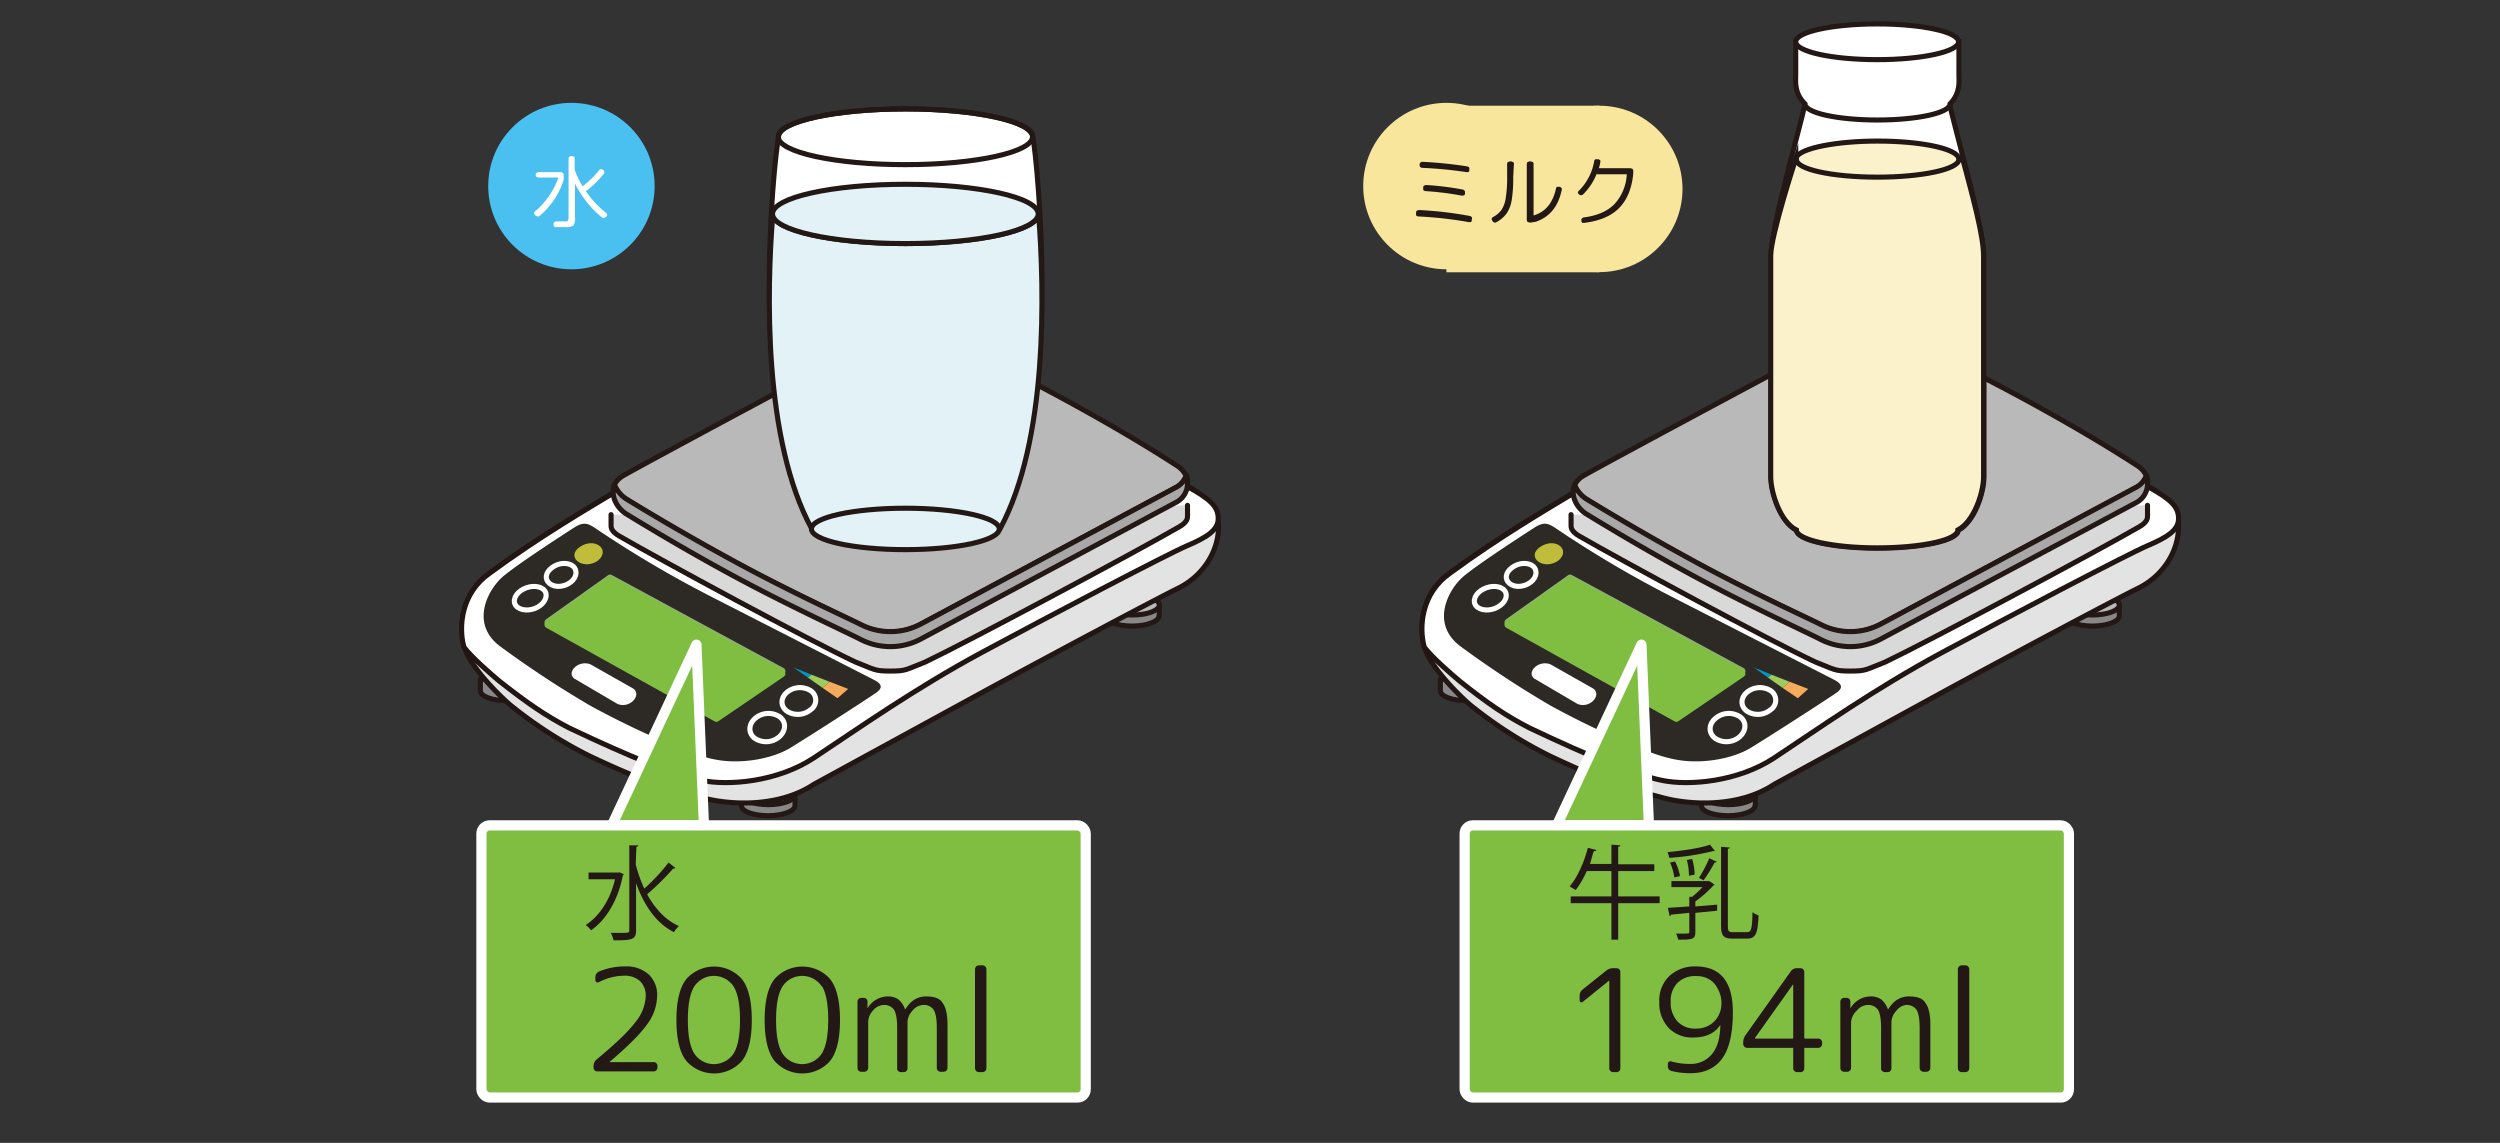
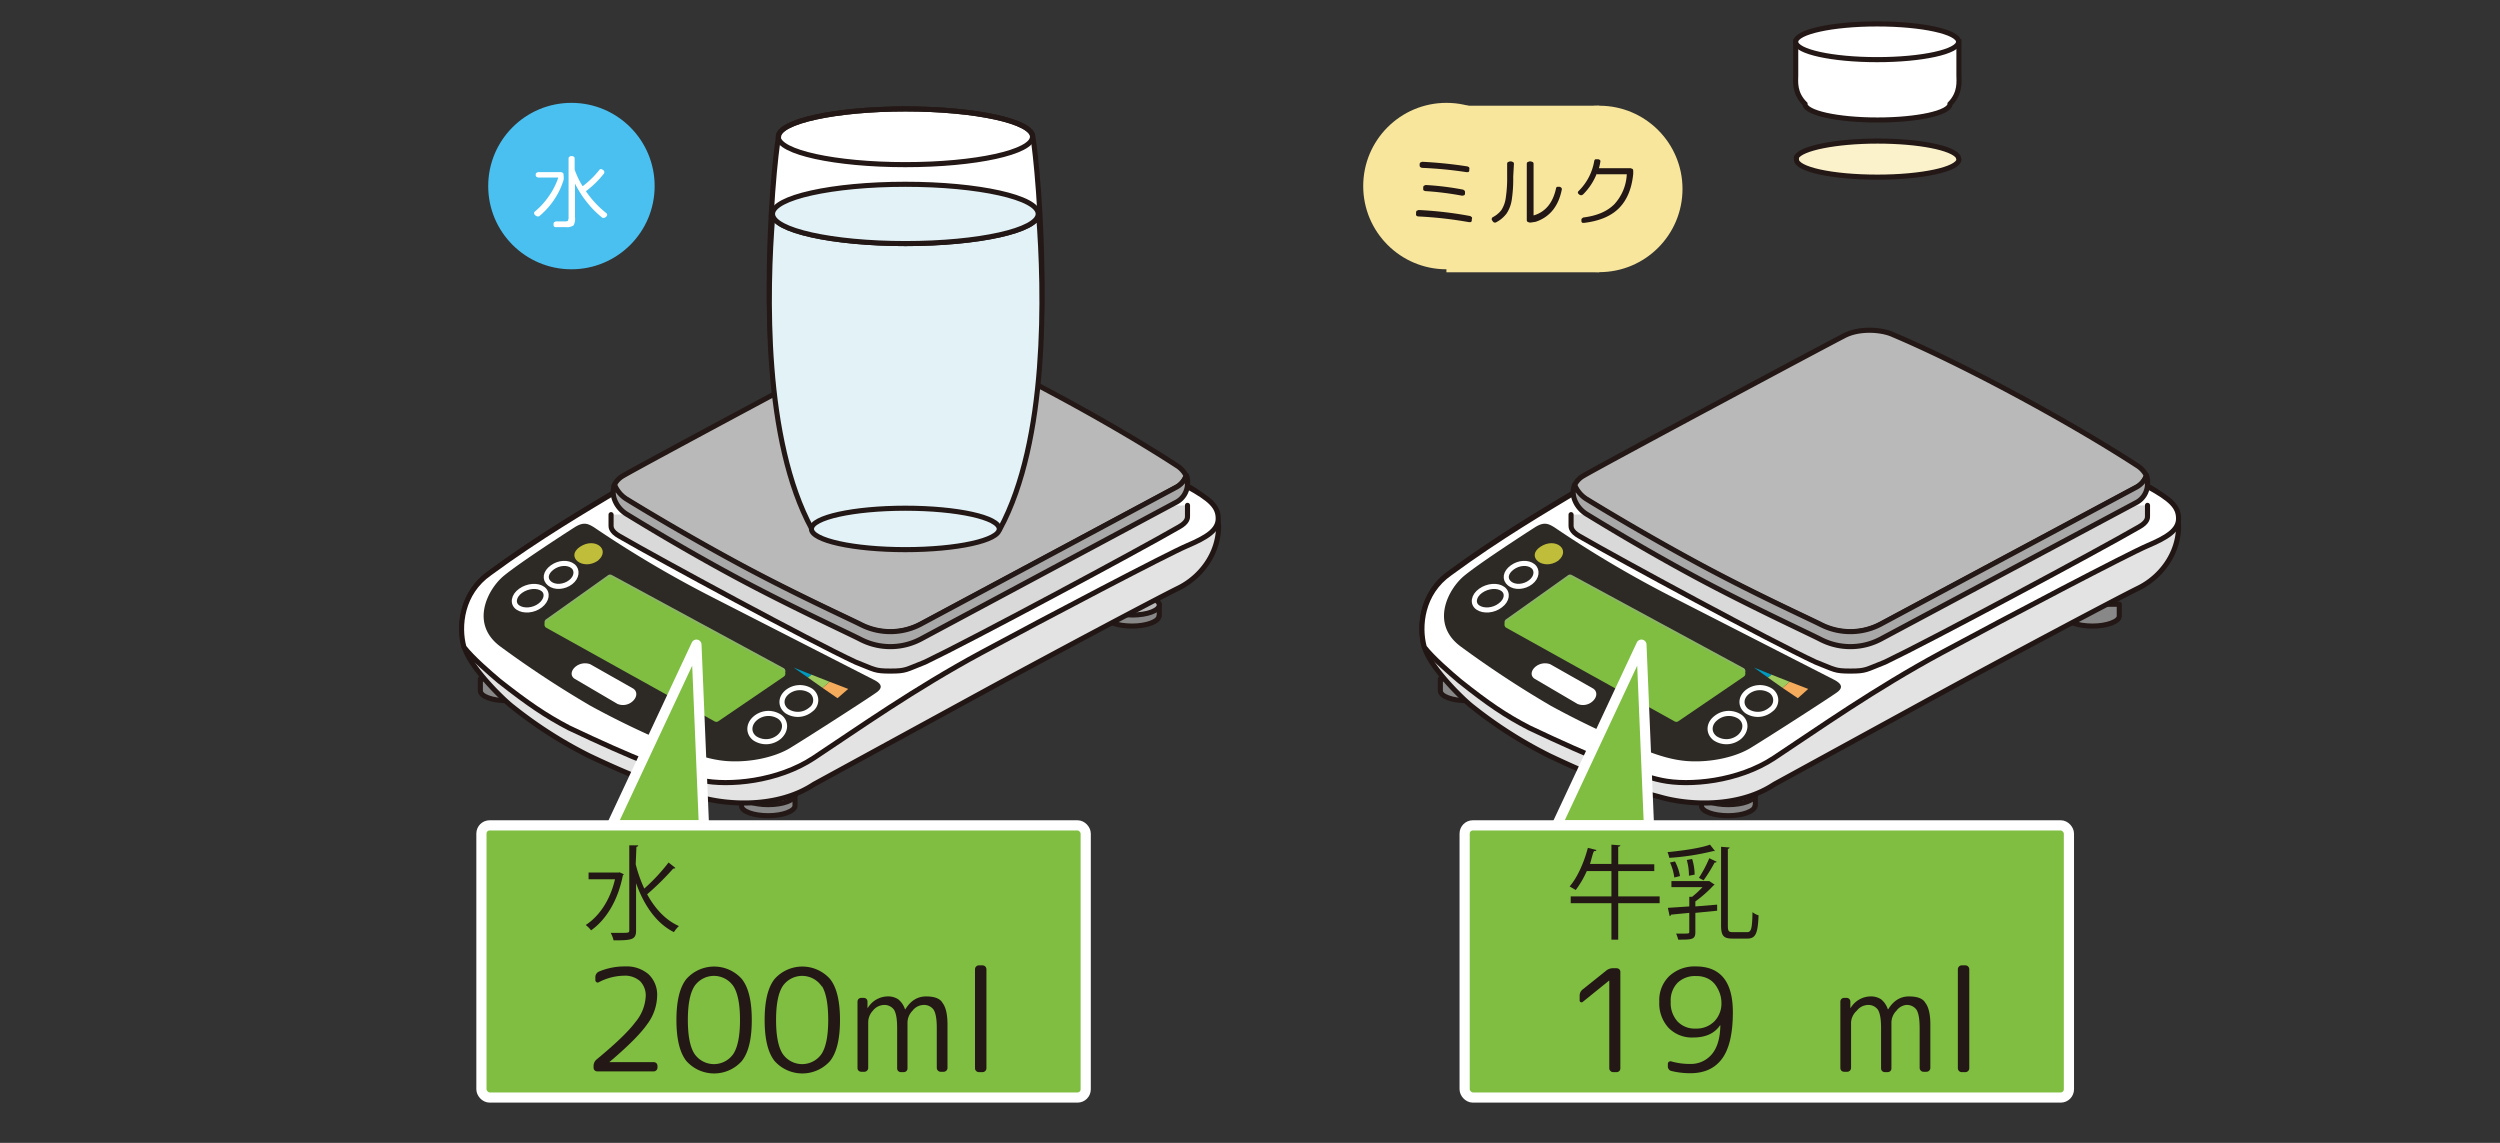
<svg xmlns="http://www.w3.org/2000/svg" id="レイヤー_1" data-name="レイヤー 1" viewBox="0 0 700 320">
  <rect x="0" y="0" width="700" height="320" fill="#333333" stroke="none" />
  <defs>
    <clipPath id="clip-path">
      <polygon id="SVGID" points="372.3 62.5 372.3 244.5 653.5 244.5 653.5 61.9 372.3 62.5" style="fill:none" />
    </clipPath>
    <clipPath id="clip-path-2">
      <polygon id="SVGID-2" data-name="SVGID" points="103.5 61.9 103.5 244.5 384.6 244.5 384.6 62.5 103.5 61.9" style="fill:none" />
    </clipPath>
  </defs>
  <title>MS-5000WP_MeasureableInMilliliter</title>
  <circle cx="405" cy="52.1" r="23.3" style="fill:#f7e69c" />
  <circle cx="160" cy="52.1" r="23.3" style="fill:#4ac0f0" />
  <circle cx="447.8" cy="52.9" r="23.3" style="fill:#f7e69c" />
  <rect x="405" y="29.6" width="42.8" height="46.64" style="fill:#f7e69c" />
  <path d="M157.8,50.4a20.6,20.6,0,0,1-2.7,5.6,21.1,21.1,0,0,1-4.2,4.6h-.5l-.4-.2-.3-.3a.6.6,0,0,1,.1-.9,20.7,20.7,0,0,0,3.9-4.3,20.1,20.1,0,0,0,2.6-5.1c0-.1,0-.1-.1-.1h-5.6l-.4-.2a.6.6,0,0,1-.2-.4v-.3a.6.6,0,0,1,.2-.4l.4-.2h6.6l.4.2a.6.6,0,0,1,.2.4v.3A4.7,4.7,0,0,1,157.8,50.4Zm6.3,3.2a27.4,27.4,0,0,0,5.7,6.1.6.6,0,0,1,.2.4.6.6,0,0,1-.1.4l-.3.3-.4.2h-.5a26.3,26.3,0,0,1-4.3-4.3,29,29,0,0,1-3.4-5.3h0v9.4a3.9,3.9,0,0,1-.4,2.3,3.3,3.3,0,0,1-2.2.5h-2.7a.6.6,0,0,1-.7-.7v-.3a.5.5,0,0,1,.2-.4l.4-.2H158q.9,0,1-.2a2,2,0,0,0,.2-1.1V44.3a.6.6,0,0,1,.2-.4l.4-.2h.5l.4.2a.6.6,0,0,1,.2.4v3.2a24.1,24.1,0,0,0,2.2,4.6h.1a25.4,25.4,0,0,0,4.6-4.5.6.6,0,0,1,.9-.1l.3.2a.6.6,0,0,1,.2.4.6.6,0,0,1-.1.5,26.8,26.8,0,0,1-5,4.9C164.1,53.5,164.1,53.6,164.1,53.6Z" style="fill:#fff" />
  <path d="M412.1,61.4v.4a.6.6,0,0,1-.3.4h-.5A110.2,110.2,0,0,0,397,60.6l-.4-.2a.6.6,0,0,1-.1-.5v-.4a.7.7,0,0,1,.2-.5l.5-.2a106.3,106.3,0,0,1,14.5,1.7l.4.3A.6.6,0,0,1,412.1,61.4Zm-.7-14v.4a.6.6,0,0,1-.3.4h-.5A112.9,112.9,0,0,0,398.1,47l-.4-.2a.6.6,0,0,1-.2-.5V46a.7.7,0,0,1,.2-.5l.5-.2a120.1,120.1,0,0,1,12.7,1.3l.4.2A.6.6,0,0,1,411.4,47.4Zm-2,7.4A84.3,84.3,0,0,0,399,53.5l-.4-.2a.6.6,0,0,1-.1-.4v-.4a.7.7,0,0,1,.2-.5l.5-.2a79.7,79.7,0,0,1,10.5,1.3l.4.3a.7.7,0,0,1,.1.5v.4a.5.5,0,0,1-.3.4Z" style="fill:#231815" />
  <path d="M423.7,49.5a39.2,39.2,0,0,1-.4,6.4,9.6,9.6,0,0,1-1.4,3.8,8.5,8.5,0,0,1-2.9,2.5.7.7,0,0,1-1-.2l-.2-.3a.5.5,0,0,1-.1-.5.6.6,0,0,1,.3-.4,7.1,7.1,0,0,0,2.4-2,8.3,8.3,0,0,0,1.2-3.3,37,37,0,0,0,.4-6.1V45.9a.6.6,0,0,1,.2-.5l.5-.2h.5l.5.2a.6.6,0,0,1,.2.5Zm13.6,3.6q-1.4,7-7.3,9l-1.3.2h-.5l-.5-.2a.6.6,0,0,1-.2-.5V45.9a.6.6,0,0,1,.2-.5l.5-.2h.5l.5.2a.6.6,0,0,1,.2.5V60.3h.1q4.9-1.5,6.2-7.6a.6.6,0,0,1,.3-.4h.8l.4.3A.6.6,0,0,1,437.3,53.1Z" style="fill:#231815" />
  <path d="M447.1,48.6a17,17,0,0,1-3.9,5.9l-.5.2-.5-.2-.2-.2a.6.6,0,0,1-.2-.4.6.6,0,0,1,.2-.4,15.4,15.4,0,0,0,4.4-8.5.7.7,0,0,1,.3-.4h.9l.4.2a.6.6,0,0,1,.1.5,13.4,13.4,0,0,1-.4,1.8h8.9l.5.2a.7.7,0,0,1,.2.5v.9q-.6,6.1-3.9,9.5t-9.8,4.2h-.5a.6.6,0,0,1-.3-.4v-.3a.6.6,0,0,1,.1-.5l.4-.3q5.7-.7,8.7-3.7a13.3,13.3,0,0,0,3.5-8.4h-8.4Z" style="fill:#231815" />
  <path d="M289.2,38.3c0-4.3-16-7.8-35.6-7.8s-35.6,3.5-35.6,7.8c-1.4,7.1-8.6,77.1,9.3,109.8h52.7C297.7,115.4,290.5,45.4,289.2,38.3Z" style="fill:#fff;stroke:#231815;stroke-miterlimit:10;stroke-width:1.426px" />
  <path d="M491.5,225.6v-3.3H476.4v3.3c0,1.6,3.4,2.8,7.5,2.8s7.5-1.3,7.5-2.8Z" style="fill:#888;stroke:#231815;stroke-linecap:round;stroke-linejoin:round;stroke-width:1.426px" />
  <path d="M418.4,193.4v-3.3H403.3v3.3c0,1.6,3.4,2.8,7.5,2.8s7.5-1.3,7.5-2.8Z" style="fill:#888;stroke:#231815;stroke-linecap:round;stroke-linejoin:round;stroke-width:1.426px" />
  <ellipse cx="483.9" cy="222.5" rx="7.5" ry="2.8" style="fill:#b9b9b9;stroke:#231815;stroke-linecap:round;stroke-linejoin:round;stroke-width:1.426px" />
  <path d="M593.4,172.5v-3.3H578.4v3.3c0,1.6,3.4,2.8,7.5,2.8s7.5-1.3,7.5-2.8Z" style="fill:#888;stroke:#231815;stroke-linecap:round;stroke-linejoin:round;stroke-width:1.426px" />
-   <ellipse cx="585.9" cy="169.4" rx="7.5" ry="2.8" style="fill:#b9b9b9;stroke:#231815;stroke-linecap:round;stroke-linejoin:round;stroke-width:1.426px" />
  <path d="M433.8,211.6c17.9,8.5,23.9,9.6,31.5,11.7s21.4,3,31.5-3.7L543.6,194c18.7-10.2,48.6-26.1,55.1-29.3s11.1-9.7,11.3-16.9c.1-3.3-2.1-8.1-8.7-11.7s-154.3-2-160.9,2-20.4,12-34.4,22.3c-7.9,5.5-8.8,14.9-7.2,20.7s10.9,14.8,13.5,16.8A121.3,121.3,0,0,0,433.8,211.6Z" style="fill:#e3e3e3;stroke:#211613;stroke-linecap:round;stroke-linejoin:round;stroke-width:1.426px" />
  <path d="M428.2,203.8c17.9,8.5,29.5,13.1,37.1,14.7s21.4.4,31.5-6.3c12.7-8.4,28.1-19.3,46.8-29.4s52.3-27.7,57.7-30,8.7-4.3,8.7-7.6-2.1-5.4-8.7-9-154.3-2-160.9,2-20.4,12-34.4,22.3c-7.9,5.5-8.8,14.9-7.2,20.7,2.3,3,7.4,7.4,9.9,9.5C416.6,197,421.6,200.4,428.2,203.8Z" style="fill:#fff;stroke:#211613;stroke-linecap:round;stroke-linejoin:round;stroke-width:1.426px" />
  <polygon id="SVGID-3" data-name="SVGID" points="372.3 244.4 653.2 244.4 653.2 61.9 372.3 62.5 372.3 244.4" style="fill:none" />
  <polygon id="SVGID-4" data-name="SVGID" points="372.3 62.5 372.3 244.4 653.1 244.4 653.1 61.9 372.3 62.5" style="fill:none" />
  <path d="M601.3,141.5v3.1h0c0,.4,0,1.6-2.3,2.9-11.4,6.6-58.8,32-71.2,37.9-5.4,2.1-5.2,2.5-9.7,2.5s-4.3-.4-9.7-2.5c-12.5-5.8-54.8-28.7-66.2-35.3-2.3-1.3-2.3-2.5-2.3-2.9h0v-3.1" style="fill:#d9d9d9;stroke:#211613;stroke-linecap:round;stroke-linejoin:round;stroke-width:1.426px" />
  <path d="M443.9,139.7c5.2,3.2,18.4,11.2,32.7,18.8s29.5,14.6,33,16.4a18.2,18.2,0,0,0,16.8,0L598,136.6a6,6,0,0,0,3-3.4,7,7,0,0,0-2.7-2.9c-18.3-11.9-47.9-28-68.5-36.7-3-1.3-9-1.8-13.2.3s-68.3,36.4-73.2,39.3a6.1,6.1,0,0,0-2.6,2.8A8.6,8.6,0,0,0,443.9,139.7Z" style="fill:#b9b9b9;stroke:#231815;stroke-linecap:round;stroke-linejoin:round;stroke-width:1.426px" />
  <path d="M601,133.1a6,6,0,0,1-3,3.4l-71.5,38.3a18.2,18.2,0,0,1-16.8,0c-3.6-1.8-18.3-8.5-33-16.4s-27.5-15.6-32.7-18.8a8.6,8.6,0,0,1-3.1-3.8c-1.2,2.8.4,6.2,3.1,8,5.2,3.2,18.4,11.2,32.7,18.8s29.5,14.6,33,16.4a18.2,18.2,0,0,0,16.8,0L598,140.8a5.9,5.9,0,0,0,3.3-5.3A4.7,4.7,0,0,0,601,133.1Z" style="fill:#a9a8a8;stroke:#231815;stroke-linecap:round;stroke-linejoin:round;stroke-width:1.426px" />
  <path d="M513.5,190.3l-44.8-22.9a310.3,310.3,0,0,1-33.4-19.7c-1.9-1.2-3.1-1.6-5.6,0s-15.2,9.8-19.7,13.5-9.7,13.5-.9,19.9a285.7,285.7,0,0,0,25.1,16.5,241.2,241.2,0,0,0,22.9,11c4.4,1.9,9.8,4.1,15.3,4.5,7,.5,13.9-1.3,17.8-3.7,7-4.3,22-14,24.1-15.5S515.4,191.3,513.5,190.3Z" style="fill:#2d2925" />
  <path d="M468.9,201.3l-47.1-26.2a1,1,0,0,1-.1-1.7l17.3-12.3a1,1,0,0,1,1.1-.1l48,26a1,1,0,0,1,.1,1.8L470,201.2A1,1,0,0,1,468.9,201.3Z" style="fill:#8bb466" />
  <path d="M488.6,188.2a1,1,0,0,0-.5-.6l-48-26a1,1,0,0,0-1.1.1l-17.3,12.3a1,1,0,0,0-.4.6,1,1,0,0,0,.5,1.2l47.1,26.2a1,1,0,0,0,1.1-.1l18.2-12.4A1,1,0,0,0,488.6,188.2Z" style="fill:#7fbe41" />
  <path d="M436.3,157c3.7-3.1-.8-6.7-5-3.9S432.1,159.9,436.3,157Z" style="fill:#c0bd3b" />
  <path d="M429.6,190h0c-1.2-.9-.8-2.3.2-3.2a4.2,4.2,0,0,1,4.3-.8h0l12,6.8h0c1.3.9,1,2.4,0,3.4a4,4,0,0,1-4.4.9h0Z" style="fill:#fff" />
  <polygon points="499.1 192.6 503.4 195.5 506.3 192.9 501.1 190.9 499.1 192.6" style="fill:#f5ab5c" />
  <polygon points="495 189.7 499.1 192.6 501.1 190.9 496 188.9 495 189.7" style="fill:#9dcb5e" />
  <polygon points="491.1 186.9 495 189.7 496 188.9 491.1 186.9 491.1 186.9" style="fill:#009abf" />
  <path d="M495.8,198.7a5.6,5.6,0,0,1-6.7.4c-1.8-1.4-1.8-3.7.1-5.3a5.7,5.7,0,0,1,6.6-.4A3.2,3.2,0,0,1,495.8,198.7Z" style="fill:none;stroke:#fff;stroke-linecap:round;stroke-linejoin:round;stroke-width:1.426px" />
  <path d="M480.4,201.1a5.7,5.7,0,0,1,6.8-.4c1.9,1.4,1.8,3.9-.1,5.6a5.7,5.7,0,0,1-6.9.4C478.3,205.2,478.4,202.7,480.4,201.1Z" style="fill:none;stroke:#fff;stroke-linecap:round;stroke-linejoin:round;stroke-width:1.426px" />
  <path d="M428.6,163c-1.8,1.4-4.4,1.6-5.9.4s-1.2-3.1.7-4.5,4.4-1.5,5.8-.4S430.3,161.7,428.6,163Z" style="fill:none;stroke:#fff;stroke-linecap:round;stroke-linejoin:round;stroke-width:1.426px" />
  <path d="M420.1,169.5c-1.9,1.5-4.7,1.7-6.3.6s-1.2-3.3.8-4.7,4.7-1.6,6.2-.5S422,168.1,420.1,169.5Z" style="fill:none;stroke:#fff;stroke-linecap:round;stroke-linejoin:round;stroke-width:1.426px" />
  <path d="M222.6,225.6v-3.3H207.6v3.3c0,1.6,3.4,2.8,7.5,2.8s7.5-1.3,7.5-2.8Z" style="fill:#888;stroke:#231815;stroke-linecap:round;stroke-linejoin:round;stroke-width:1.426px" />
  <path d="M149.5,193.4v-3.3H134.5v3.3c0,1.6,3.4,2.8,7.5,2.8s7.5-1.3,7.5-2.8Z" style="fill:#888;stroke:#231815;stroke-linecap:round;stroke-linejoin:round;stroke-width:1.426px" />
  <ellipse cx="215.1" cy="222.5" rx="7.5" ry="2.8" style="fill:#b9b9b9;stroke:#231815;stroke-linecap:round;stroke-linejoin:round;stroke-width:1.426px" />
  <path d="M324.6,172.5v-3.3H309.5v3.3c0,1.6,3.4,2.8,7.5,2.8s7.5-1.3,7.5-2.8Z" style="fill:#888;stroke:#231815;stroke-linecap:round;stroke-linejoin:round;stroke-width:1.426px" />
  <ellipse cx="317.1" cy="169.4" rx="7.5" ry="2.8" style="fill:#b9b9b9;stroke:#231815;stroke-linecap:round;stroke-linejoin:round;stroke-width:1.426px" />
  <path d="M164.9,211.6c17.9,8.5,23.9,9.6,31.5,11.7s21.4,3,31.5-3.7L274.8,194c18.7-10.2,48.6-26.1,55.1-29.3s11.1-9.7,11.3-16.9c.1-3.3-2.1-8.1-8.7-11.7s-154.3-2-160.9,2-20.4,12-34.4,22.3c-7.9,5.5-8.8,14.9-7.2,20.7s10.9,14.8,13.5,16.8A121.3,121.3,0,0,0,164.9,211.6Z" style="fill:#e3e3e3;stroke:#211613;stroke-linecap:round;stroke-linejoin:round;stroke-width:1.426px" />
  <path d="M159.3,203.8c17.9,8.5,29.5,13.1,37.1,14.7s21.4.4,31.5-6.3c12.7-8.4,28.1-19.3,46.8-29.4s52.3-27.7,57.7-30,8.7-4.3,8.7-7.6-2.1-5.4-8.7-9-154.3-2-160.9,2-20.4,12-34.4,22.3c-7.9,5.5-8.8,14.9-7.2,20.7,2.3,3,7.4,7.4,9.9,9.5C147.8,197,152.8,200.4,159.3,203.8Z" style="fill:#fff;stroke:#211613;stroke-linecap:round;stroke-linejoin:round;stroke-width:1.426px" />
-   <polygon id="SVGID-5" data-name="SVGID" points="103.5 244.4 384.3 244.4 384.3 62.5 103.5 61.9 103.5 244.4" style="fill:none" />
  <polygon id="SVGID-6" data-name="SVGID" points="103.5 61.9 103.5 244.4 384.3 244.4 384.3 62.5 103.5 61.9" style="fill:none" />
  <path d="M332.5,141.5v3.1h0c0,.4,0,1.6-2.3,2.9-11.4,6.6-58.8,32-71.2,37.9-5.4,2.1-5.2,2.5-9.7,2.5s-4.3-.4-9.7-2.5c-12.5-5.8-54.8-28.7-66.2-35.3-2.3-1.3-2.3-2.5-2.3-2.9h0v-3.1" style="fill:#d9d9d9;stroke:#211613;stroke-linecap:round;stroke-linejoin:round;stroke-width:1.426px" />
  <path d="M175.1,139.7c5.2,3.2,18.4,11.2,32.7,18.8s29.5,14.6,33,16.4a18.2,18.2,0,0,0,16.8,0l71.5-38.3a6,6,0,0,0,3-3.4,7,7,0,0,0-2.7-2.9c-18.3-11.9-47.9-28-68.5-36.7-3-1.3-9-1.8-13.2.3s-68.3,36.4-73.2,39.3a6.1,6.1,0,0,0-2.6,2.8A8.6,8.6,0,0,0,175.1,139.7Z" style="fill:#b9b9b9;stroke:#231815;stroke-linecap:round;stroke-linejoin:round;stroke-width:1.426px" />
  <path d="M332.2,133.1a6,6,0,0,1-3,3.4l-71.5,38.3a18.2,18.2,0,0,1-16.8,0c-3.6-1.8-18.3-8.5-33-16.4s-27.5-15.6-32.7-18.8a8.6,8.6,0,0,1-3.1-3.8c-1.2,2.8.4,6.2,3.1,8,5.2,3.2,18.4,11.2,32.7,18.8s29.5,14.6,33,16.4a18.2,18.2,0,0,0,16.8,0l71.5-38.3a5.9,5.9,0,0,0,3.3-5.3A4.7,4.7,0,0,0,332.2,133.1Z" style="fill:#a9a8a8;stroke:#231815;stroke-linecap:round;stroke-linejoin:round;stroke-width:1.426px" />
  <path d="M244.6,190.3l-44.8-22.9a310.3,310.3,0,0,1-33.4-19.7c-1.9-1.2-3.1-1.6-5.6,0s-15.2,9.8-19.7,13.5-9.7,13.5-.9,19.9a285.7,285.7,0,0,0,25.1,16.5,241.2,241.2,0,0,0,22.9,11c4.4,1.9,9.8,4.1,15.3,4.5,7,.5,13.9-1.3,17.8-3.7,7-4.3,22-14,24.1-15.5S246.6,191.3,244.6,190.3Z" style="fill:#2d2925" />
  <path d="M200.1,201.3,153,175.1a1,1,0,0,1-.1-1.7l17.3-12.3a1,1,0,0,1,1.1-.1l48,26a1,1,0,0,1,.1,1.8l-18.2,12.4A1,1,0,0,1,200.1,201.3Z" style="fill:#8bb466" />
  <path d="M219.8,188.2a1,1,0,0,0-.5-.6l-48-26a1,1,0,0,0-1.1.1l-17.3,12.3a1,1,0,0,0-.4.6,1,1,0,0,0,.5,1.2l47.1,26.2a1,1,0,0,0,1.1-.1l18.2-12.4A1,1,0,0,0,219.8,188.2Z" style="fill:#7fbe41" />
  <path d="M167.4,157c3.7-3.1-.8-6.7-5-3.9S163.2,159.9,167.4,157Z" style="fill:#c0bd3b" />
  <path d="M160.8,190h0c-1.2-.9-.8-2.3.2-3.2a4.2,4.2,0,0,1,4.3-.8h0l12,6.8h0c1.3.9,1,2.4,0,3.4a4,4,0,0,1-4.4.9h0Z" style="fill:#fff" />
  <polygon points="230.3 192.6 234.5 195.5 237.5 192.9 232.3 190.9 230.3 192.6" style="fill:#f5ab5c" />
  <polygon points="226.2 189.7 230.3 192.6 232.3 190.9 227.2 188.9 226.2 189.7" style="fill:#9dcb5e" />
  <polygon points="222.2 186.9 226.2 189.7 227.2 188.9 222.2 186.9 222.2 186.9" style="fill:#009abf" />
  <path d="M227,198.7a5.6,5.6,0,0,1-6.7.4c-1.8-1.4-1.8-3.7.1-5.3a5.7,5.7,0,0,1,6.6-.4A3.2,3.2,0,0,1,227,198.7Z" style="fill:none;stroke:#fff;stroke-linecap:round;stroke-linejoin:round;stroke-width:1.426px" />
  <path d="M211.5,201.1a5.7,5.7,0,0,1,6.8-.4c1.9,1.4,1.8,3.9-.1,5.6a5.7,5.7,0,0,1-6.9.4C209.4,205.2,209.6,202.7,211.5,201.1Z" style="fill:none;stroke:#fff;stroke-linecap:round;stroke-linejoin:round;stroke-width:1.426px" />
  <path d="M159.8,163c-1.8,1.4-4.4,1.6-5.9.4s-1.2-3.1.7-4.5,4.4-1.5,5.8-.4S161.5,161.7,159.8,163Z" style="fill:none;stroke:#fff;stroke-linecap:round;stroke-linejoin:round;stroke-width:1.426px" />
  <path d="M151.3,169.5c-1.9,1.5-4.7,1.7-6.3.6s-1.2-3.3.8-4.7,4.7-1.6,6.2-.5S153.1,168.1,151.3,169.5Z" style="fill:none;stroke:#fff;stroke-linecap:round;stroke-linejoin:round;stroke-width:1.426px" />
  <path d="M290.8,59.9c0,4.6-16.7,8.3-37.2,8.3s-37.2-3.7-37.2-8.3c-1.8,21.9-2.6,63.4,10.9,88.2h52.7C293.4,123.3,292.5,81.8,290.8,59.9Z" style="fill:#e2f2f7;stroke:#231815;stroke-miterlimit:10;stroke-width:1.426px" />
  <path d="M253.5,68.2c20.6,0,37.2-3.7,37.2-8.3h0c0-4.6-16.7-8.3-37.2-8.3s-37.2,3.7-37.2,8.3h0C216.3,64.5,233,68.2,253.5,68.2Z" style="fill:#e2f2f7;stroke:#231815;stroke-miterlimit:10;stroke-width:1.426px" />
  <ellipse cx="253.5" cy="148.1" rx="26.3" ry="5.8" style="fill:#e2f2f7;stroke:#231815;stroke-miterlimit:10;stroke-width:1.426px" />
  <ellipse cx="253.5" cy="38.3" rx="35.6" ry="7.8" style="fill:none;stroke:#231815;stroke-miterlimit:10;stroke-width:1.426px" />
-   <path d="M545.9,29.1H505.4c-1.1,5.7-9.5,34.3-9.5,42.6v61.9c0,4.3,2.6,12.6,7.2,14.9,0,2.7,10.1,5,22.6,5s22.6-2.2,22.6-5h0c4.6-2.4,7.2-10.6,7.2-14.9V71.7C555.4,63.4,547,34.9,545.9,29.1Z" style="fill:#fff;stroke:#231815;stroke-miterlimit:10;stroke-width:1.426px" />
  <path d="M548.5,21V11.7H502.8V21c0,1.8-.5,5,2.6,8.1,0,2.5,9.1,4.5,20.3,4.5s20.3-2,20.3-4.5C549,26,548.5,22.8,548.5,21Z" style="fill:#fff;stroke:#231815;stroke-miterlimit:10;stroke-width:1.426px" />
  <ellipse cx="525.6" cy="11.7" rx="22.8" ry="5" style="fill:#fff;stroke:#231815;stroke-miterlimit:10;stroke-width:1.426px" />
-   <path d="M549.4,43.9c-.2,2.7-11.3.4-23.8.4s-22.8,3-22.8.2c0,0-7,21.4-7,27.1v61.9c0,4.3,2.6,12.6,7.2,14.9,0,2.7,10.1,5,22.6,5s22.6-2.2,22.6-5h0c4.6-2.4,7.2-10.6,7.2-14.9V71.7C555.4,65.9,552.3,54.8,549.4,43.9Z" style="fill:#fbf2cc;stroke:#231815;stroke-miterlimit:10;stroke-width:1.426px" />
  <path d="M525.7,49.6c12.5,0,22.6-2.2,22.8-4.9l-.2-.8c-1.5-2.5-11-4.4-22.6-4.4s-21.5,2-22.7,4.5v.6h0C502.8,47.4,513,49.6,525.7,49.6Z" style="fill:#fbf2cc;stroke:#231815;stroke-miterlimit:10;stroke-width:1.426px" />
  <polygon points="197.1 231.1 195 180.5 171.3 231.1 197.1 231.1" style="fill:#7fbe41;stroke:#fff;stroke-linecap:round;stroke-linejoin:round;stroke-width:2.852px" />
  <rect x="134.8" y="231.1" width="169.2" height="76.21" rx="2.3" ry="2.3" style="fill:#7fbe41;stroke:#fff;stroke-linecap:round;stroke-linejoin:round;stroke-width:2.852px" />
  <path d="M181.6,272.8a7.9,7.9,0,0,1,2.4,6.1,13.7,13.7,0,0,1-2.8,7.9q-2.8,4-10.6,10.6H183a1.1,1.1,0,0,1,.8.3,1.2,1.2,0,0,1,.3.8v.4a1.1,1.1,0,0,1-1.1,1.1H167.3a1.2,1.2,0,0,1-.8-.3,1.1,1.1,0,0,1-.3-.8v-.4a2.4,2.4,0,0,1,.9-1.9q8-6.6,10.8-10.4a12.2,12.2,0,0,0,2.9-7.2,5.7,5.7,0,0,0-1.6-4.3,6.4,6.4,0,0,0-4.6-1.5,15.7,15.7,0,0,0-6.9,1.8.6.6,0,0,1-.7,0,.7.7,0,0,1-.3-.6v-.8a1.7,1.7,0,0,1,1.1-1.6,18.4,18.4,0,0,1,7.2-1.4A9.4,9.4,0,0,1,181.6,272.8Z" style="fill:#231815" />
  <path d="M207.7,297.1a10.4,10.4,0,0,1-15.5,0q-2.8-3.5-2.8-11.5t2.8-11.5a10.4,10.4,0,0,1,15.5,0q2.8,3.5,2.8,11.5T207.7,297.1Zm-2.3-20.9a6.6,6.6,0,0,0-11,0q-1.8,2.9-1.8,9.4t1.8,9.4a6.6,6.6,0,0,0,11,0q1.8-2.9,1.8-9.4T205.4,276.2Z" style="fill:#231815" />
  <path d="M232.4,297.1a10.4,10.4,0,0,1-15.5,0q-2.8-3.5-2.8-11.5t2.8-11.5a10.4,10.4,0,0,1,15.5,0q2.8,3.5,2.8,11.5T232.4,297.1Zm-2.3-20.9a6.6,6.6,0,0,0-11,0q-1.8,2.9-1.8,9.4t1.8,9.4a6.6,6.6,0,0,0,11,0q1.8-2.9,1.8-9.4T230.2,276.2Z" style="fill:#231815" />
  <path d="M243.1,286.2v12.8a1.1,1.1,0,0,1-1.1,1.1h-.8a1.2,1.2,0,0,1-.8-.3,1.1,1.1,0,0,1-.3-.8V280.5a1.1,1.1,0,0,1,.3-.8,1.2,1.2,0,0,1,.8-.3h.6a1.2,1.2,0,0,1,.8.3,1.1,1.1,0,0,1,.3.8v1.7h.1a6.6,6.6,0,0,1,5.4-3.2,5.2,5.2,0,0,1,3.1.8,6,6,0,0,1,1.9,2.8h.1q2.2-3.6,5.8-3.6t4.6,1.8q1.4,1.8,1.4,6.1v12.1a1.1,1.1,0,0,1-1.1,1.1h-.8a1.1,1.1,0,0,1-1.1-1.1V287.8q0-3.7-.9-5.1a3.3,3.3,0,0,0-3-1.3,4,4,0,0,0-2.9,1.6,4.8,4.8,0,0,0-1.4,3.3v12.8a1.1,1.1,0,0,1-.3.8,1.2,1.2,0,0,1-.8.3h-.7a1.2,1.2,0,0,1-.8-.3,1.1,1.1,0,0,1-.3-.8V287.8q0-3.7-.9-5.1a3.3,3.3,0,0,0-3-1.3,4.1,4.1,0,0,0-2.9,1.6A4.8,4.8,0,0,0,243.1,286.2Z" style="fill:#231815" />
  <path d="M276.2,271.4v27.7a1.1,1.1,0,0,1-1.1,1.1h-1a1.1,1.1,0,0,1-1.1-1.1V271.4a1.1,1.1,0,0,1,1.1-1.1h1a1.1,1.1,0,0,1,1.1,1.1Z" style="fill:#231815" />
  <polygon points="461.7 231.1 459.6 180.5 435.9 231.1 461.7 231.1" style="fill:#7fbe41;stroke:#fff;stroke-linecap:round;stroke-linejoin:round;stroke-width:2.852px" />
  <path d="M173.4,244.2l1.3.6-.3.3c-1.4,7.2-4.8,12.5-8.9,15.4A7.7,7.7,0,0,0,164,259c3.7-2.4,6.8-6.8,8.2-12.8h-7.4v-1.9h8.6ZM178,242a38.4,38.4,0,0,0,2.4,6.8,52.4,52.4,0,0,0,6.8-7.3l1.9,1.5a.6.6,0,0,1-.6.2,75.7,75.7,0,0,1-7.3,7.2c2.2,4,5.1,7.2,8.9,8.9a7.9,7.9,0,0,0-1.4,1.7c-5-2.5-8.4-7.6-10.6-13.7v13.2c0,2.6-1.1,2.8-6.3,2.8a8.7,8.7,0,0,0-.8-2.1h2.8c2.3,0,2.4,0,2.4-.8V236.7h2.5c0,.2-.2.4-.5.4Z" style="fill:#231815" />
  <rect x="410.1" y="231.1" width="169.2" height="76.21" rx="2.3" ry="2.3" style="fill:#7fbe41;stroke:#fff;stroke-linecap:round;stroke-linejoin:round;stroke-width:2.852px" />
  <path d="M450.6,274.6h-.1l-7.3,5.9a.5.5,0,0,1-.6.1.5.5,0,0,1-.3-.5v-1.3a2.2,2.2,0,0,1,.9-1.8l6.5-5.2a3,3,0,0,1,2-.7h.9a1.2,1.2,0,0,1,.8.3,1,1,0,0,1,.3.8v26.9a1.1,1.1,0,0,1-.3.8,1.2,1.2,0,0,1-.8.3h-.9a1.1,1.1,0,0,1-1.1-1.1V274.6Z" style="fill:#231815" />
  <path d="M474.1,290.5a9.1,9.1,0,0,1-6.9-2.7,10.1,10.1,0,0,1-2.6-7.3,9.4,9.4,0,0,1,2.8-7.2,10.4,10.4,0,0,1,7.4-2.7q10.4,0,10.4,12.8,0,8.9-3,13t-8.9,4.1a22,22,0,0,1-5.2-.6,1.3,1.3,0,0,1-1.1-1.4v-.6a.7.7,0,0,1,.3-.6.8.8,0,0,1,.7-.1,18.3,18.3,0,0,0,5.2.7,7.6,7.6,0,0,0,6.1-2.7q2.3-2.7,2.4-8.1h-.1Q479.3,290.5,474.1,290.5Zm.8-17.2a7,7,0,0,0-5.2,1.9,7.1,7.1,0,0,0-1.9,5.3,7.7,7.7,0,0,0,1.9,5.5,6.6,6.6,0,0,0,5.1,2,7,7,0,0,0,5.2-2,7.2,7.2,0,0,0,2-5.3,8.1,8.1,0,0,0-.4-2.4,9.1,9.1,0,0,0-1.2-2.4,5.8,5.8,0,0,0-2.2-1.9A7,7,0,0,0,474.9,273.3Z" style="fill:#231815" />
-   <path d="M502.1,299.1v-5.5a.1.1,0,0,0-.2-.2H489.2a1.1,1.1,0,0,1-1.1-1.1v-.4a3.4,3.4,0,0,1,.6-2L501.4,272a2,2,0,0,1,1.8-.9h.9a1.2,1.2,0,0,1,.8.3,1.1,1.1,0,0,1,.3.8v18.4c0,.1.1.2.2.2h3.7a1.1,1.1,0,0,1,1.1,1.1v.4a1.1,1.1,0,0,1-1.1,1.1h-3.7a.1.1,0,0,0-.2.2v5.5a1.1,1.1,0,0,1-.3.8,1.2,1.2,0,0,1-.8.3h-.9a1.1,1.1,0,0,1-1.1-1.1Zm-10.7-8.3h10.5c.1,0,.2-.1.2-.2V275.7H502l-10.6,14.9h0Z" style="fill:#231815" />
  <path d="M518.3,286.2v12.8a1.1,1.1,0,0,1-1.1,1.1h-.8a1.2,1.2,0,0,1-.8-.3,1.1,1.1,0,0,1-.3-.8V280.5a1.1,1.1,0,0,1,.3-.8,1.2,1.2,0,0,1,.8-.3h.6a1.2,1.2,0,0,1,.8.3,1.1,1.1,0,0,1,.3.8v1.7h.1a6.6,6.6,0,0,1,5.4-3.2,5.2,5.2,0,0,1,3.1.8,6,6,0,0,1,1.9,2.8h.1q2.2-3.6,5.8-3.6t4.6,1.8q1.4,1.8,1.4,6.1v12.1a1.1,1.1,0,0,1-1.1,1.1h-.8a1.1,1.1,0,0,1-1.1-1.1V287.8q0-3.7-.9-5.1a3.3,3.3,0,0,0-3-1.3A4,4,0,0,0,531,283a4.8,4.8,0,0,0-1.4,3.3v12.8a1.1,1.1,0,0,1-.3.8,1.2,1.2,0,0,1-.8.3h-.7a1.2,1.2,0,0,1-.8-.3,1.1,1.1,0,0,1-.3-.8V287.8q0-3.7-.9-5.1a3.3,3.3,0,0,0-3-1.3,4.1,4.1,0,0,0-2.9,1.6A4.8,4.8,0,0,0,518.3,286.2Z" style="fill:#231815" />
  <path d="M551.4,271.4v27.7a1.1,1.1,0,0,1-1.1,1.1h-1a1.1,1.1,0,0,1-1.1-1.1V271.4a1.1,1.1,0,0,1,1.1-1.1h1a1.1,1.1,0,0,1,1.1,1.1Z" style="fill:#231815" />
  <path d="M464.7,251v1.9H453.1v10.2h-1.9V252.9H439.8V251h11.4v-7.1h-6.9a26.4,26.4,0,0,1-3.1,5.3l-1.7-1c2.1-2.4,4-6.6,5.1-10.8l2.4.6c-.1.3-.3.3-.6.3s-.8,2.4-1.2,3.6h6v-5.4l2.5.2c0,.2-.2.3-.6.4V242h10.1v1.9H453.1V251Z" style="fill:#231815" />
  <path d="M480.2,238.3h-.5a69.7,69.7,0,0,1-12.3,1.9,8.1,8.1,0,0,0-.5-1.6c4.1-.4,9.2-1.1,11.9-2.1Zm-.1,9.4-.4.3a33.7,33.7,0,0,1-5,4.4v1.4l6.1-.5v1.7l-6.1.6V261c0,2.1-1,2.1-4.8,2.1a8.7,8.7,0,0,0-.6-1.7h2.3c1.2,0,1.4,0,1.4-.5v-5.3l-5.1.5a.5.5,0,0,1-.4.4l-.5-2.3,6-.4v-2.7h.8a26.9,26.9,0,0,0,2.9-2.7H468v-1.7h10.6ZM469,241.2a14.2,14.2,0,0,1,1.4,4.1l-1.6.4a14.2,14.2,0,0,0-1.2-4.2Zm4.8-.7a15.4,15.4,0,0,1,.7,4.4l-1.6.3a15.5,15.5,0,0,0-.6-4.4Zm6.9.8a.6.6,0,0,1-.6.2,45.3,45.3,0,0,1-3.1,5l-1.3-.7a35.2,35.2,0,0,0,2.9-5.5Zm3.1,17.9c0,1.5.2,1.8,1.4,1.8h4c1.2,0,1.4-1.1,1.5-5.6a5.1,5.1,0,0,0,1.7.9c-.2,4.8-.7,6.5-3.1,6.5H485c-2.4,0-3.1-.8-3.1-3.7v-22l2.4.2c0,.2-.2.3-.5.4Z" style="fill:#231815" />
</svg>